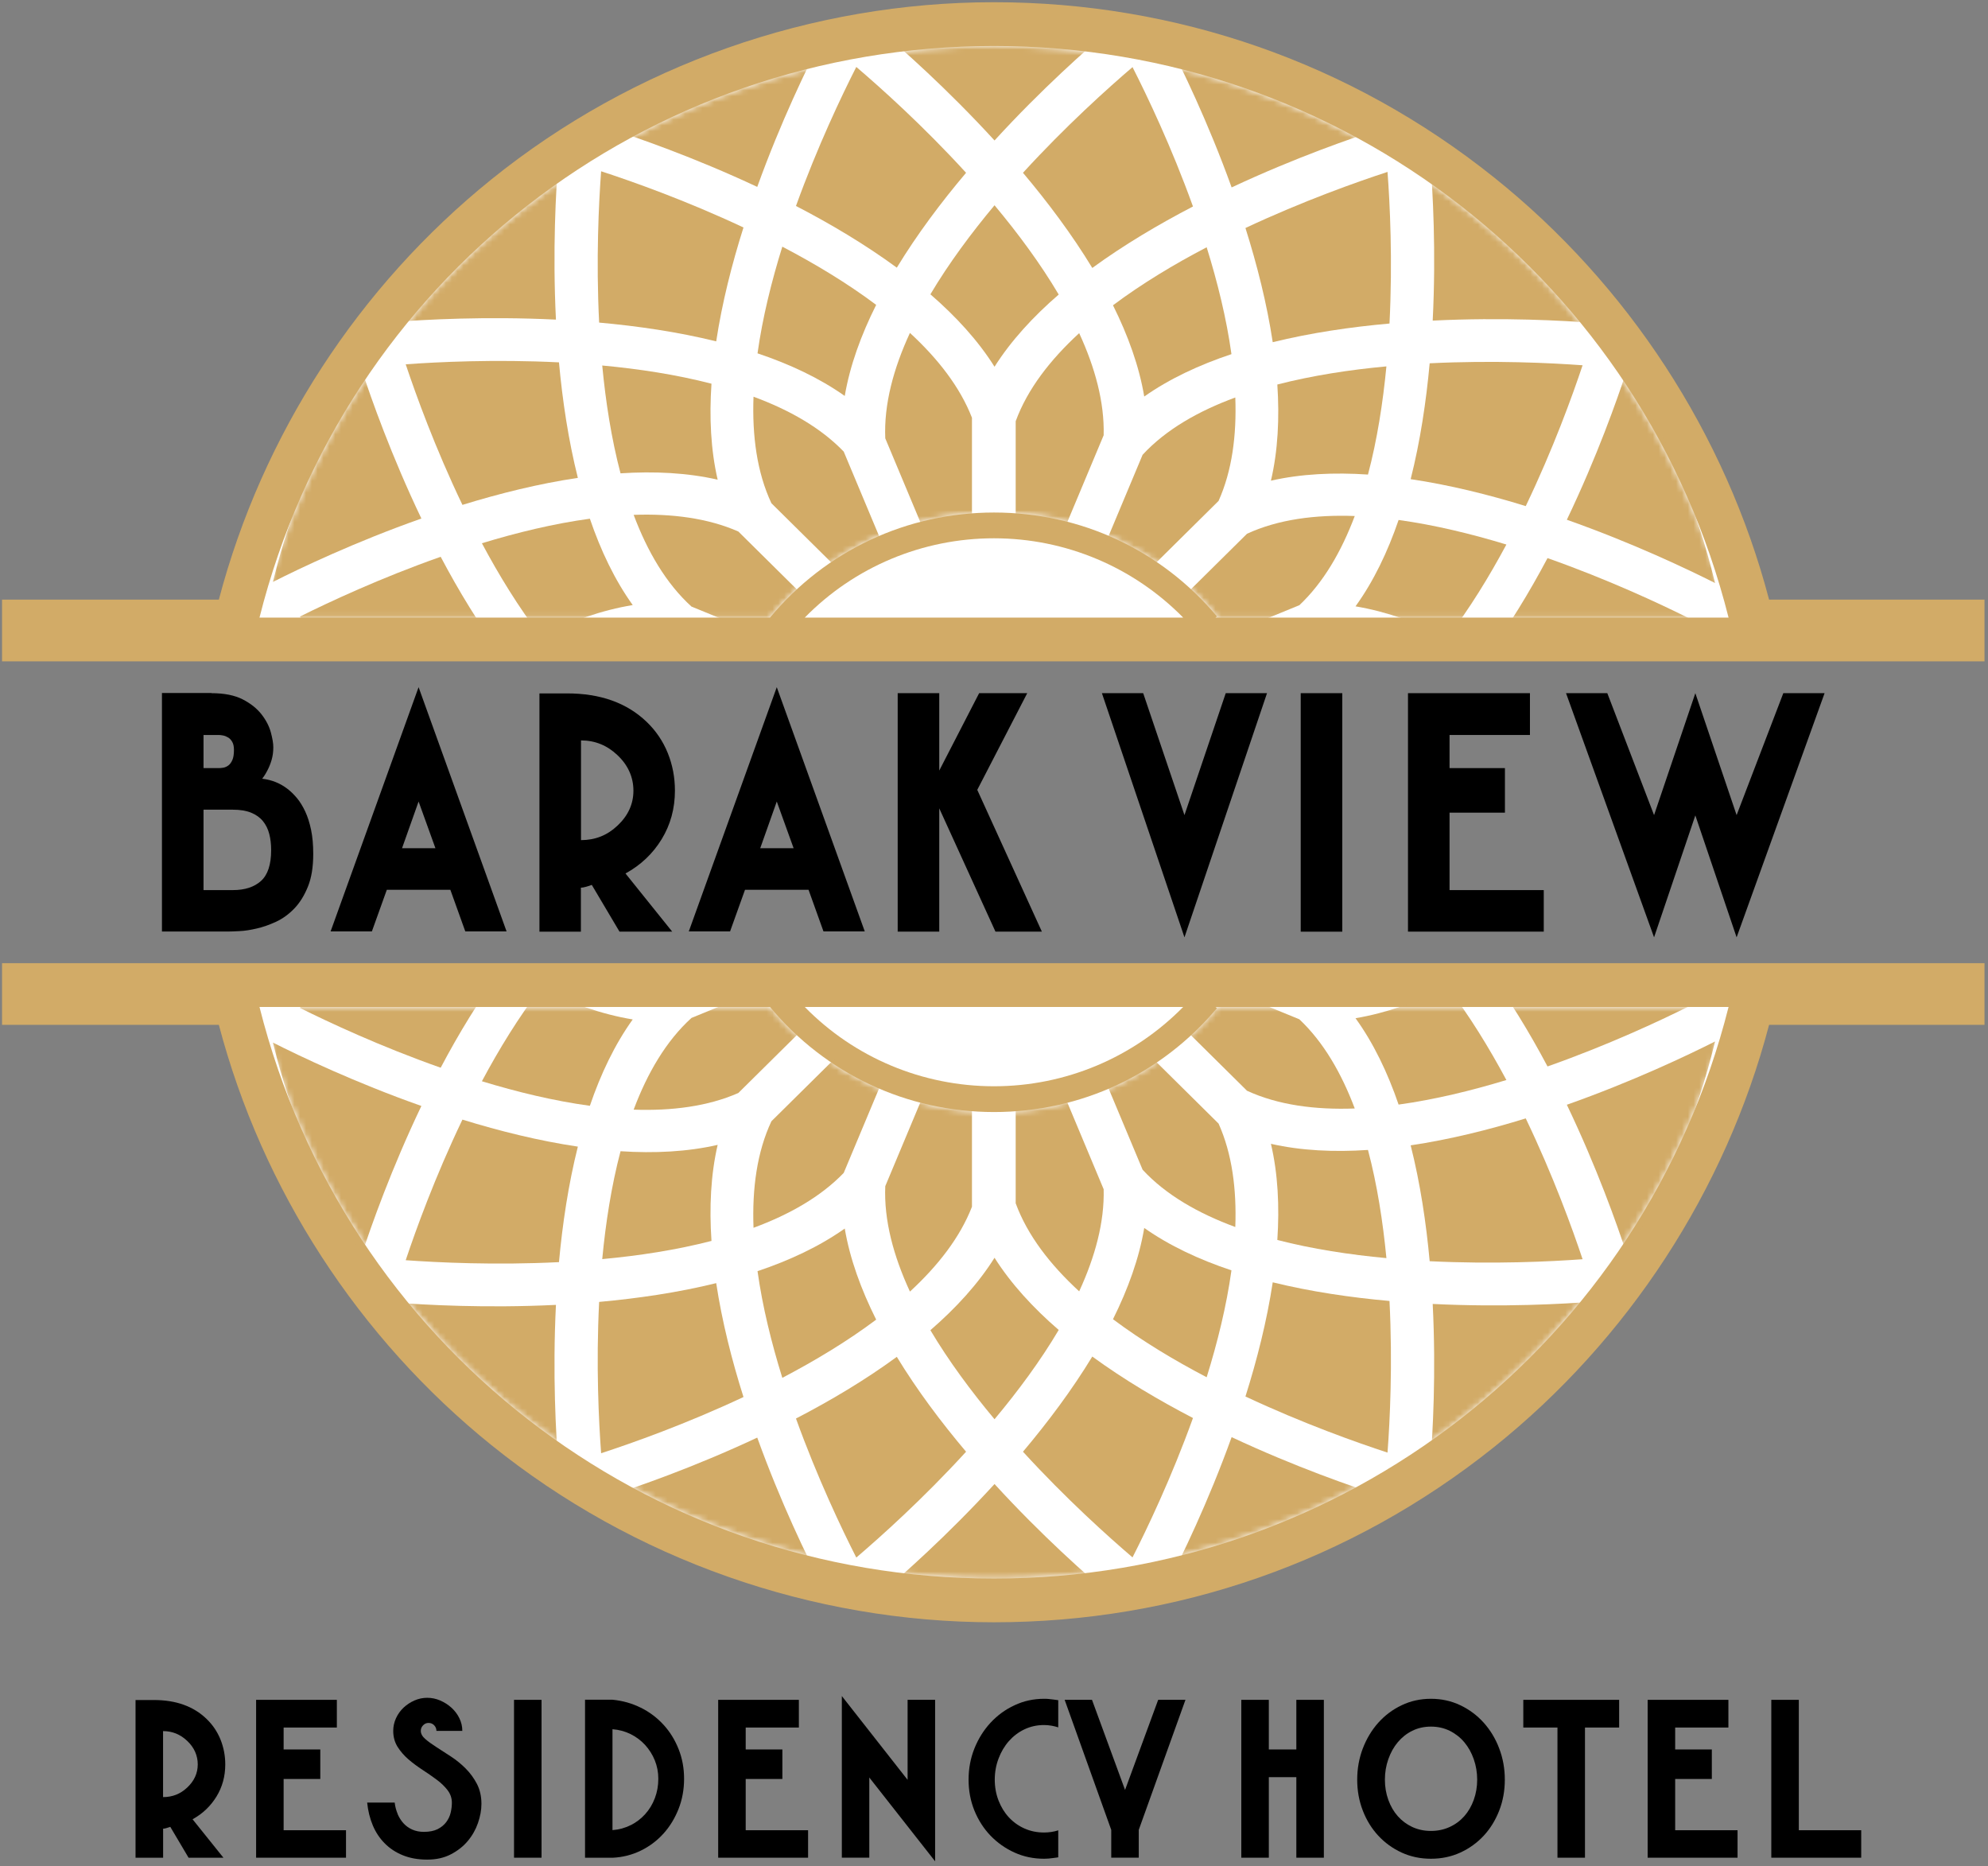
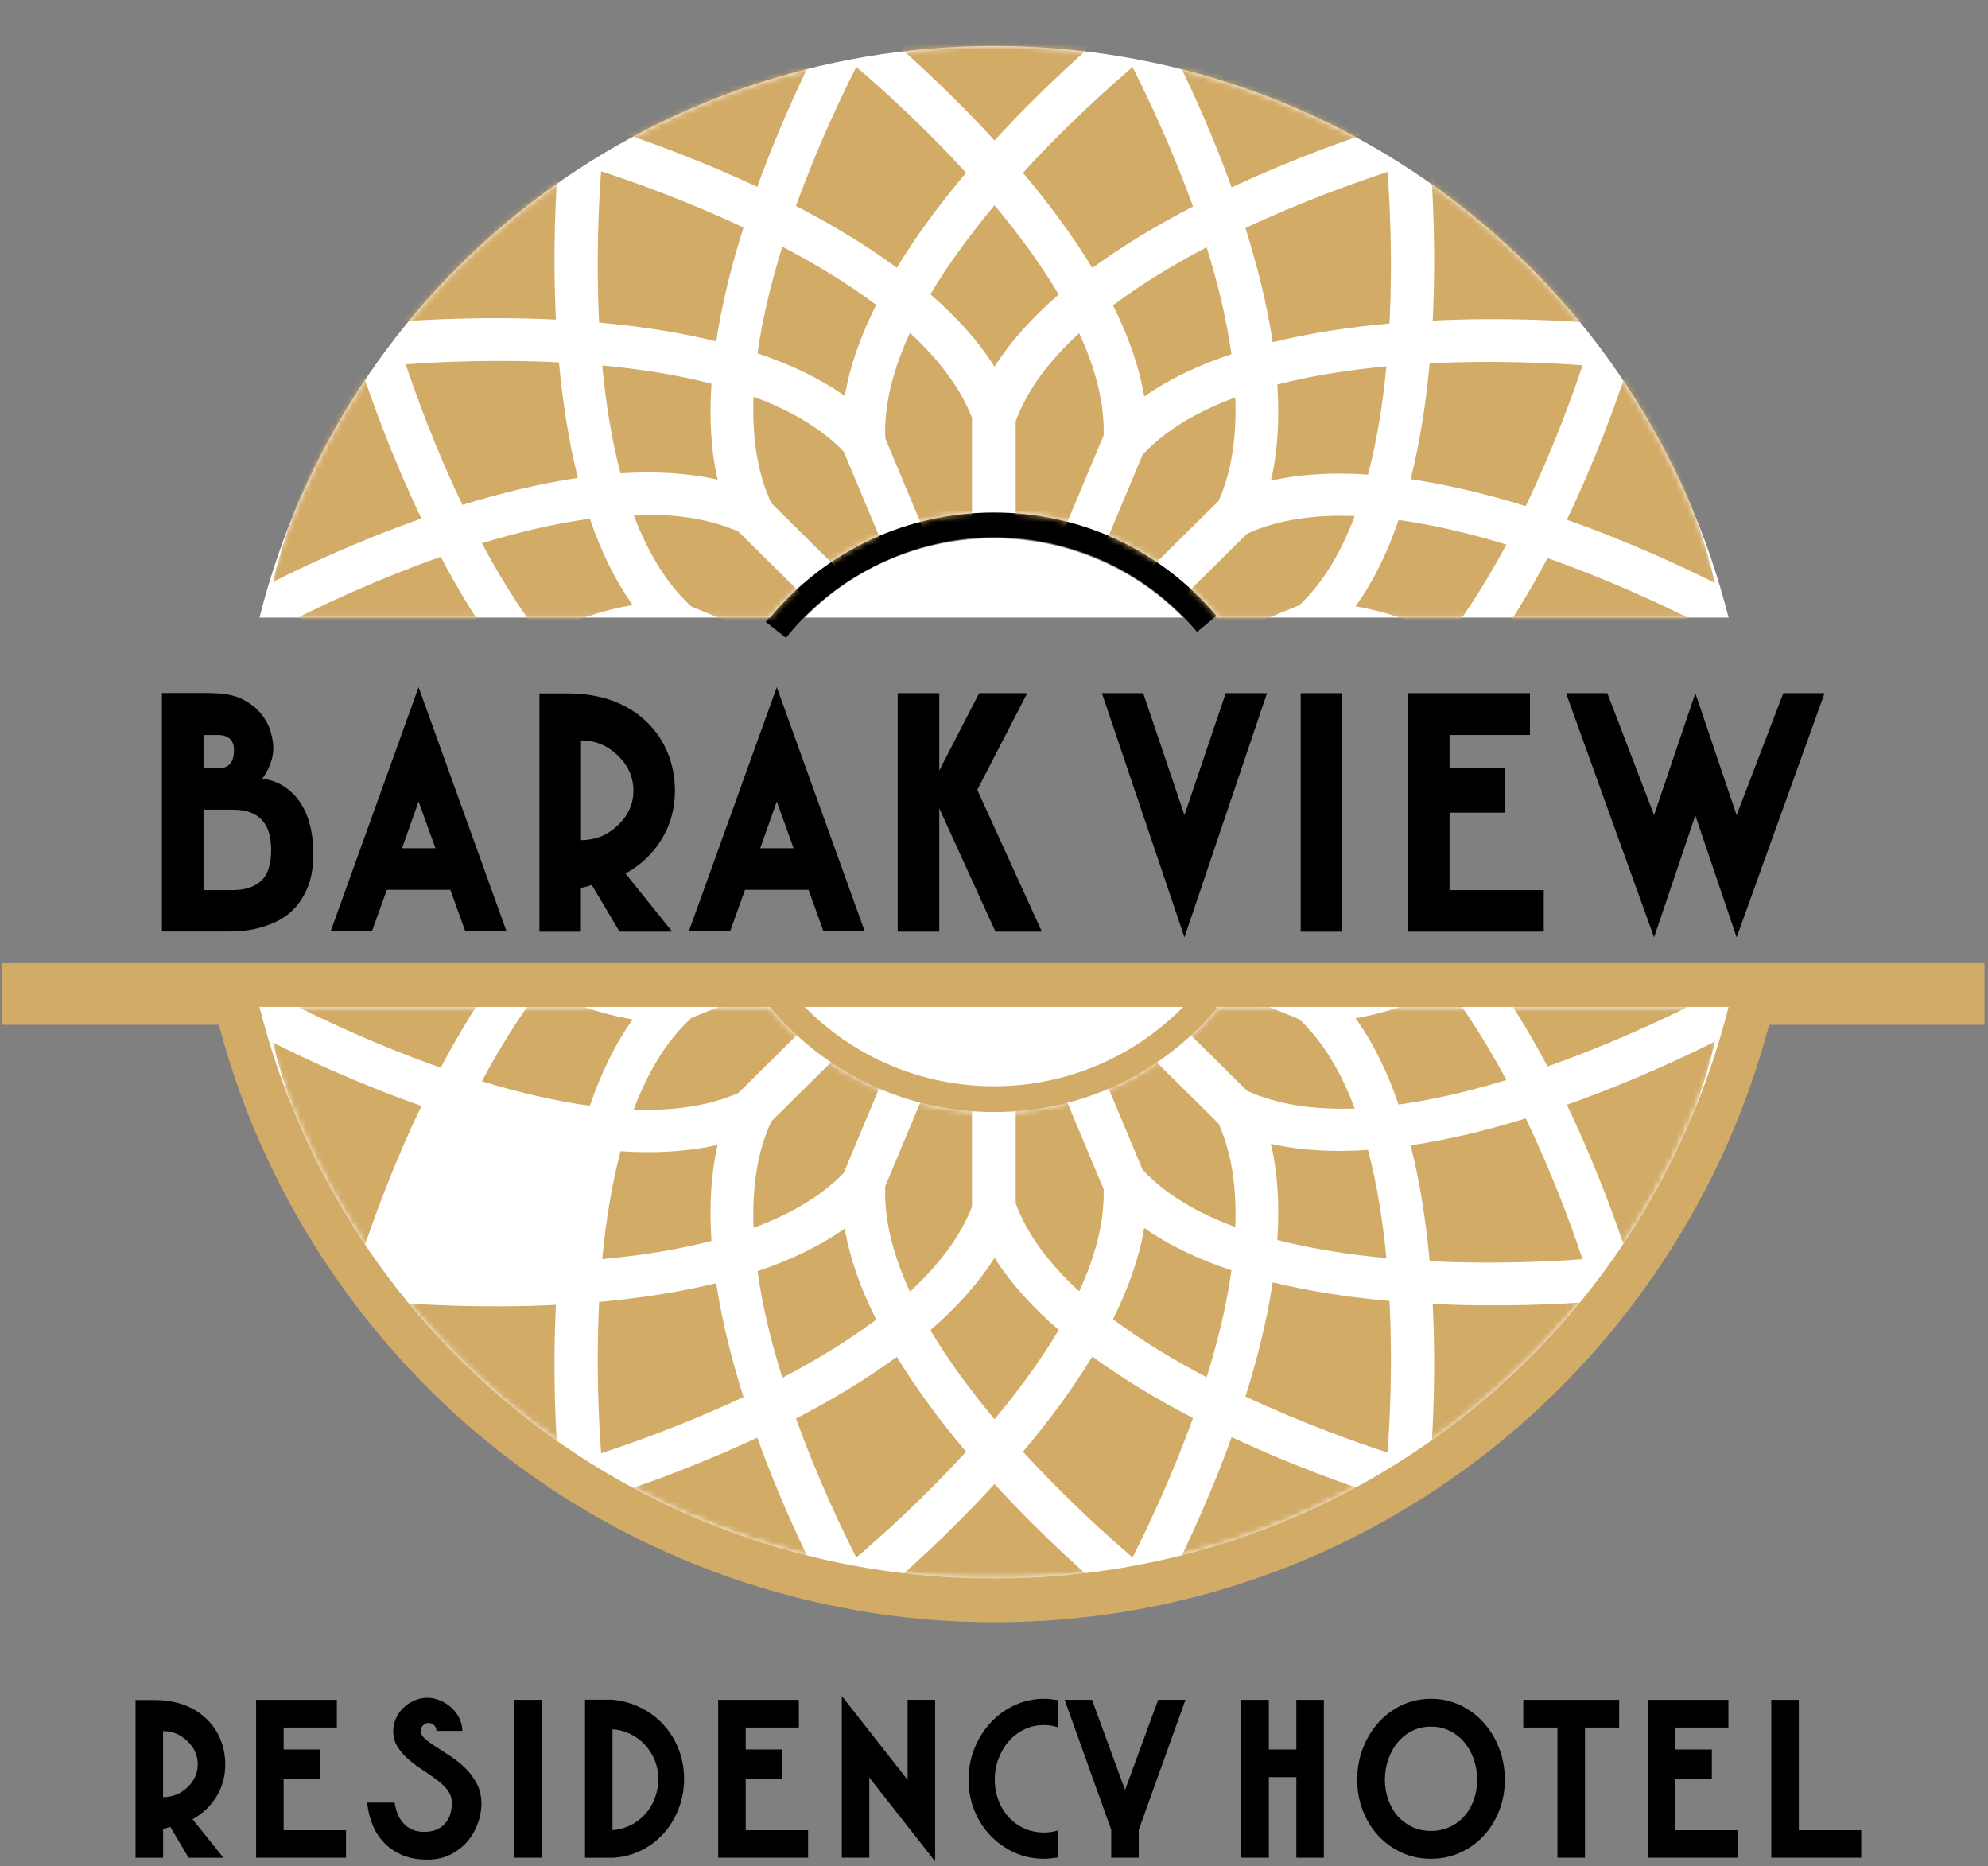
<svg xmlns="http://www.w3.org/2000/svg" width="341" height="320" viewBox="0 0 341 320" fill="none">
  <rect x="0" y="0" width="341" height="320" fill="#808080" stroke="none" />
  <path fill-rule="evenodd" clip-rule="evenodd" d="M32.1 306.55C33.31 305.42 33.92 304.09 33.92 302.57C33.92 301.05 33.31 299.66 32.1 298.53C30.93 297.42 29.55 296.86 27.97 296.86V308.18C29.57 308.18 30.95 307.64 32.1 306.55ZM23.25 318.57V291.53H26.4C30.18 291.53 33.19 292.61 35.43 294.77C36.48 295.78 37.27 296.95 37.82 298.3C38.36 299.65 38.64 301.07 38.64 302.57C38.64 304.6 38.14 306.44 37.13 308.09C36.12 309.73 34.76 311.03 33.03 311.98L38.33 318.58H32.35L29.21 313.28C28.63 313.49 28.23 313.59 28.03 313.59C28.01 313.59 27.99 313.59 27.98 313.59V318.58H23.26L23.25 318.57Z" fill="black" />
  <path fill-rule="evenodd" clip-rule="evenodd" d="M43.93 291.5H57.78V296.25H48.65V300.01H54.94V305.07H48.65V313.86H59.35V318.57H43.93V291.5Z" fill="black" />
  <path fill-rule="evenodd" clip-rule="evenodd" d="M68.2 311.08C68.47 311.7 68.81 312.23 69.22 312.68C69.63 313.13 70.13 313.49 70.72 313.75C71.31 314.01 71.97 314.14 72.71 314.14C73.66 314.14 74.44 313.98 75.05 313.68C75.67 313.37 76.16 312.97 76.53 312.48C76.9 311.99 77.16 311.45 77.3 310.86C77.44 310.27 77.51 309.7 77.51 309.15C77.51 308.35 77.26 307.63 76.77 306.99C76.28 306.35 75.66 305.75 74.9 305.19C74.15 304.63 73.34 304.07 72.48 303.51C71.62 302.95 70.81 302.35 70.06 301.71C69.31 301.06 68.69 300.34 68.19 299.55C67.7 298.76 67.45 297.85 67.45 296.82C67.45 296.06 67.61 295.34 67.93 294.64C68.25 293.95 68.68 293.35 69.22 292.84C69.76 292.33 70.39 291.92 71.09 291.61C71.79 291.3 72.52 291.15 73.28 291.15C74.04 291.15 74.78 291.3 75.5 291.61C76.22 291.92 76.86 292.33 77.43 292.84C77.99 293.35 78.45 293.95 78.79 294.64C79.13 295.33 79.3 296.05 79.3 296.82H74.86C74.86 296.45 74.73 296.13 74.47 295.86C74.21 295.59 73.89 295.46 73.5 295.46C73.15 295.46 72.84 295.59 72.58 295.86C72.31 296.13 72.18 296.45 72.18 296.82C72.18 297.31 72.44 297.78 72.95 298.22C73.46 298.66 74.11 299.13 74.88 299.62C75.65 300.11 76.48 300.65 77.38 301.24C78.27 301.83 79.11 302.5 79.88 303.28C80.65 304.05 81.29 304.93 81.81 305.92C82.32 306.91 82.58 308.05 82.58 309.34C82.58 310.39 82.38 311.48 81.99 312.61C81.6 313.74 81.02 314.77 80.25 315.69C79.48 316.62 78.51 317.38 77.34 317.99C76.17 318.6 74.81 318.9 73.27 318.9C71.73 318.9 70.32 318.65 69.11 318.16C67.9 317.67 66.86 316.99 66 316.12C65.14 315.26 64.45 314.23 63.95 313.04C63.45 311.85 63.12 310.54 62.98 309.12H67.7C67.78 309.82 67.96 310.48 68.22 311.09L68.2 311.08Z" fill="black" />
  <path d="M92.89 291.5H88.17V318.57H92.89V291.5Z" fill="black" />
  <path fill-rule="evenodd" clip-rule="evenodd" d="M108.16 313.01C109.12 312.53 109.95 311.89 110.66 311.11C111.37 310.33 111.92 309.42 112.32 308.38C112.72 307.34 112.92 306.23 112.92 305.03C112.92 303.92 112.72 302.87 112.32 301.88C111.92 300.89 111.36 300.02 110.66 299.24C109.95 298.47 109.12 297.85 108.16 297.37C107.2 296.9 106.17 296.62 105.06 296.54V313.84C106.17 313.76 107.2 313.48 108.16 312.99V313.01ZM109.91 292.84C111.41 293.59 112.71 294.57 113.81 295.77C114.91 296.97 115.77 298.36 116.4 299.95C117.03 301.53 117.34 303.23 117.34 305.04C117.34 306.85 117.03 308.59 116.4 310.19C115.77 311.79 114.91 313.21 113.81 314.43C112.71 315.65 111.41 316.63 109.91 317.36C108.41 318.09 106.8 318.5 105.07 318.58H100.35V291.48H105.07C106.8 291.65 108.41 292.1 109.91 292.85V292.84Z" fill="black" />
  <path fill-rule="evenodd" clip-rule="evenodd" d="M123.19 291.5H137.03V296.25H127.91V300.01H134.2V305.07H127.91V313.86H138.61V318.57H123.19V291.5Z" fill="black" />
  <path fill-rule="evenodd" clip-rule="evenodd" d="M149.11 318.57H144.4V290.85L155.68 305.22V291.5H160.4V319.19L149.11 304.82V318.57Z" fill="black" />
  <path fill-rule="evenodd" clip-rule="evenodd" d="M180.34 295.93C179.93 295.86 179.51 295.82 179.08 295.82C177.87 295.82 176.75 296.07 175.72 296.56C174.69 297.05 173.8 297.73 173.05 298.58C172.3 299.43 171.71 300.43 171.28 301.57C170.85 302.71 170.63 303.92 170.63 305.19C170.63 306.46 170.85 307.66 171.28 308.77C171.71 309.88 172.3 310.84 173.05 311.65C173.8 312.46 174.69 313.1 175.72 313.56C176.75 314.02 177.87 314.25 179.08 314.25C179.92 314.25 180.74 314.13 181.52 313.88V318.51C181.21 318.55 180.91 318.59 180.63 318.63C180.38 318.67 180.12 318.7 179.84 318.72C179.56 318.74 179.31 318.75 179.09 318.75C177.28 318.75 175.59 318.4 174.02 317.69C172.45 316.98 171.08 316.01 169.9 314.79C168.73 313.57 167.81 312.13 167.14 310.49C166.47 308.84 166.14 307.08 166.14 305.19C166.14 303.3 166.47 301.52 167.14 299.84C167.81 298.17 168.73 296.7 169.9 295.43C171.07 294.17 172.44 293.16 174.02 292.43C175.59 291.69 177.28 291.32 179.09 291.32C179.32 291.32 179.57 291.32 179.84 291.35C180.12 291.37 180.38 291.4 180.63 291.44C180.92 291.48 181.22 291.52 181.52 291.56V296.22C181.15 296.1 180.76 296 180.35 295.93H180.34Z" fill="black" />
  <path fill-rule="evenodd" clip-rule="evenodd" d="M198.66 291.5H203.34L195.33 313.8V318.57H190.61V313.8L182.62 291.5H187.31L192.98 306.95L198.66 291.5Z" fill="black" />
  <path fill-rule="evenodd" clip-rule="evenodd" d="M217.64 304.76V318.57H212.92V291.5H217.64V300.01H222.36V291.5H227.08V318.57H222.36V304.76H217.64Z" fill="black" />
  <path fill-rule="evenodd" clip-rule="evenodd" d="M238.14 308.66C238.53 309.74 239.07 310.67 239.76 311.45C240.45 312.23 241.28 312.85 242.24 313.3C243.21 313.75 244.27 313.98 245.45 313.98C246.63 313.98 247.7 313.75 248.67 313.3C249.65 312.85 250.48 312.23 251.17 311.45C251.86 310.67 252.4 309.74 252.79 308.66C253.18 307.58 253.38 306.42 253.38 305.19C253.38 303.96 253.18 302.78 252.79 301.67C252.4 300.56 251.86 299.59 251.17 298.77C250.48 297.95 249.65 297.3 248.67 296.81C247.69 296.33 246.62 296.09 245.45 296.09C244.28 296.09 243.21 296.33 242.24 296.81C241.27 297.29 240.45 297.95 239.76 298.77C239.07 299.59 238.53 300.56 238.14 301.67C237.75 302.78 237.55 303.95 237.55 305.19C237.55 306.43 237.75 307.58 238.14 308.66ZM233.76 299.84C234.4 298.17 235.28 296.7 236.41 295.43C237.54 294.17 238.88 293.16 240.42 292.43C241.96 291.69 243.64 291.32 245.45 291.32C247.26 291.32 248.94 291.69 250.49 292.43C252.04 293.17 253.38 294.17 254.51 295.43C255.64 296.7 256.53 298.16 257.16 299.84C257.8 301.52 258.12 303.3 258.12 305.19C258.12 307.08 257.8 308.85 257.16 310.49C256.52 312.13 255.64 313.57 254.51 314.79C253.38 316.01 252.04 316.98 250.49 317.69C248.94 318.4 247.26 318.75 245.45 318.75C243.64 318.75 241.97 318.4 240.42 317.69C238.88 316.98 237.54 316.01 236.41 314.79C235.28 313.57 234.39 312.13 233.76 310.49C233.12 308.84 232.8 307.08 232.8 305.19C232.8 303.3 233.12 301.52 233.76 299.84Z" fill="black" />
  <path fill-rule="evenodd" clip-rule="evenodd" d="M267.15 318.57V296.25H261.29V291.5H277.73V296.25H271.87V318.57H267.15Z" fill="black" />
  <path fill-rule="evenodd" clip-rule="evenodd" d="M282.62 291.5H296.47V296.25H287.34V300.01H293.63V305.07H287.34V313.86H298.04V318.57H282.62V291.5Z" fill="black" />
  <path fill-rule="evenodd" clip-rule="evenodd" d="M308.55 313.86H319.25V318.57H303.83V291.5H308.55V313.86Z" fill="black" />
  <path fill-rule="evenodd" clip-rule="evenodd" d="M134.81 169.2L131.34 171.95C140.88 183.97 155.15 190.87 170.49 190.87C185.83 190.87 199.21 184.38 208.73 173.06L205.34 170.21C196.66 180.53 183.96 186.44 170.49 186.44C157.02 186.44 143.51 180.15 134.81 169.19V169.2Z" fill="black" />
  <path fill-rule="evenodd" clip-rule="evenodd" d="M37.54 175.75C44.98 204.02 61.51 229.45 84.28 247.81C108.61 267.43 139.23 278.2 170.49 278.2C201.75 278.2 231.69 267.82 256.3 248.13C279.27 229.75 295.97 204.18 303.45 175.75H340.4V165.17H0.35V175.75H37.54Z" fill="#D2AB67" />
  <path fill-rule="evenodd" clip-rule="evenodd" d="M202.95 172.68C194.41 181.36 182.77 186.28 170.5 186.28C158.23 186.28 146.57 181.38 138.04 172.68H202.95Z" fill="white" />
  <path fill-rule="evenodd" clip-rule="evenodd" d="M132.08 172.68C141.61 184.15 155.55 190.7 170.5 190.7C185.45 190.7 199.22 184.21 208.74 172.89L208.49 172.68H296.5C281.92 230.48 230.37 270.7 170.51 270.7C110.65 270.7 59.08 230.54 44.51 172.68H132.09H132.08Z" fill="white" />
  <mask id="mask0_1481_1286" style="mask-type:luminance" maskUnits="userSpaceOnUse" x="44" y="172" width="253" height="99">
    <path d="M132.08 172.68C141.61 184.15 155.55 190.7 170.5 190.7C185.45 190.7 199.22 184.21 208.74 172.89L208.49 172.68H296.5C281.92 230.48 230.37 270.7 170.51 270.7C110.65 270.7 59.08 230.54 44.51 172.68H132.09H132.08Z" fill="white" />
  </mask>
  <g mask="url(#mask0_1481_1286)">
    <path fill-rule="evenodd" clip-rule="evenodd" d="M136.53 243.26C142.44 240.2 148.4 236.66 153.83 232.68C157.31 238.4 161.44 243.9 165.71 248.95C158.33 257.03 151.03 263.56 146.88 267.1C144.42 262.26 140.22 253.48 136.53 243.25V243.26Z" fill="#D2AB67" />
    <path fill-rule="evenodd" clip-rule="evenodd" d="M156.08 221.49C153.26 215.39 151.6 209.24 151.85 203.41L166.36 168.76C166.48 168.78 166.6 168.81 166.72 168.83V206.94C164.67 212.21 160.87 217.08 156.08 221.49Z" fill="#D2AB67" />
    <path fill-rule="evenodd" clip-rule="evenodd" d="M129.93 217.99C135.45 216.14 140.57 213.74 144.9 210.68C145.78 215.87 147.7 221.13 150.29 226.3C145.33 230.02 139.77 233.36 134.19 236.28C132.34 230.33 130.79 224.09 129.94 218L129.93 217.99Z" fill="#D2AB67" />
    <path fill-rule="evenodd" clip-rule="evenodd" d="M102.77 223.26C109.41 222.66 116.29 221.66 122.85 220.04C123.85 226.64 125.54 233.29 127.53 239.57C117.59 244.24 108.32 247.51 103.11 249.21C102.71 243.81 102.22 234.11 102.77 223.26Z" fill="#D2AB67" />
    <path fill-rule="evenodd" clip-rule="evenodd" d="M144.74 201.12C140.8 205.22 135.4 208.28 129.25 210.55C129 203.86 129.84 197.56 132.32 192.28L159.17 165.73C159.27 165.8 159.37 165.86 159.47 165.93L144.73 201.12H144.74Z" fill="#D2AB67" />
    <path fill-rule="evenodd" clip-rule="evenodd" d="M106.44 197.42C112.26 197.8 117.91 197.52 123.1 196.33C121.91 201.46 121.65 207.05 122.04 212.8C116.01 214.36 109.59 215.34 103.3 215.92C103.89 209.72 104.87 203.38 106.44 197.42Z" fill="#D2AB67" />
-     <path fill-rule="evenodd" clip-rule="evenodd" d="M79.32 192C85.69 193.96 92.43 195.64 99.12 196.63C97.49 203.11 96.48 209.89 95.88 216.44C84.89 216.99 75.06 216.5 69.59 216.11C71.31 210.97 74.61 201.82 79.32 192Z" fill="#D2AB67" />
    <path fill-rule="evenodd" clip-rule="evenodd" d="M126.63 187.44C121.41 189.73 115.24 190.52 108.69 190.29C111.05 184 114.27 178.5 118.61 174.56L153.67 160.2C153.74 160.3 153.8 160.4 153.87 160.5L126.63 187.45V187.44Z" fill="#D2AB67" />
    <path fill-rule="evenodd" clip-rule="evenodd" d="M92.71 169.52C97.94 172.07 103.27 173.96 108.53 174.82C105.45 179.11 103.04 184.17 101.18 189.63C95.01 188.79 88.69 187.26 82.66 185.42C85.6 179.91 88.97 174.43 92.72 169.52H92.71Z" fill="#D2AB67" />
    <path fill-rule="evenodd" clip-rule="evenodd" d="M69.74 154.25C74.86 158.47 80.44 162.57 86.24 166.02C82.23 171.39 78.67 177.27 75.59 183.1C65.22 179.45 56.33 175.28 51.43 172.84C55.01 168.74 61.6 161.54 69.75 154.25H69.74Z" fill="#D2AB67" />
    <path fill-rule="evenodd" clip-rule="evenodd" d="M265.45 182.89C262.35 177.05 258.78 171.15 254.76 165.77C260.54 162.33 266.1 158.24 271.21 154.02C279.38 161.32 285.98 168.54 289.56 172.64C284.67 175.08 275.8 179.23 265.45 182.88V182.89Z" fill="#D2AB67" />
    <path fill-rule="evenodd" clip-rule="evenodd" d="M211.9 210.42C205.54 208.08 199.97 204.9 195.99 200.59L181.47 165.92C181.57 165.85 181.67 165.79 181.77 165.72L209.02 192.68C211.34 197.85 212.13 203.94 211.89 210.42H211.9Z" fill="#D2AB67" />
    <path fill-rule="evenodd" clip-rule="evenodd" d="M239.9 189.42C238.03 183.96 235.61 178.9 232.51 174.61C237.76 173.73 243.08 171.84 248.3 169.28C252.06 174.19 255.43 179.69 258.39 185.21C252.37 187.04 246.07 188.57 239.91 189.42H239.9Z" fill="#D2AB67" />
    <path fill-rule="evenodd" clip-rule="evenodd" d="M245.23 216.28C244.63 209.71 243.61 202.9 241.97 196.41C248.64 195.42 255.37 193.75 261.71 191.79C266.43 201.63 269.74 210.79 271.46 215.94C266 216.34 256.19 216.82 245.22 216.28H245.23Z" fill="#D2AB67" />
    <path fill-rule="evenodd" clip-rule="evenodd" d="M187.36 232.63C192.79 236.59 198.74 240.11 204.63 243.17C200.94 253.43 196.73 262.22 194.26 267.07C190.12 263.53 182.84 257.01 175.47 248.95C179.74 243.88 183.88 238.36 187.36 232.63Z" fill="#D2AB67" />
    <path fill-rule="evenodd" clip-rule="evenodd" d="M206.98 236.18C201.41 233.27 195.87 229.94 190.91 226.23C193.49 221.05 195.4 215.78 196.27 210.58C200.61 213.63 205.71 216.01 211.23 217.85C210.38 223.96 208.84 230.2 206.98 236.17V236.18Z" fill="#D2AB67" />
    <path fill-rule="evenodd" clip-rule="evenodd" d="M238.34 223.1C238.89 233.97 238.41 243.69 238 249.1C232.8 247.4 223.55 244.13 213.63 239.48C215.62 233.18 217.31 226.51 218.31 219.9C224.86 221.51 231.72 222.51 238.35 223.1H238.34Z" fill="#D2AB67" />
    <path fill-rule="evenodd" clip-rule="evenodd" d="M234.65 197.21C236.23 203.17 237.21 209.53 237.81 215.75C231.54 215.17 225.12 214.19 219.1 212.64C219.48 206.88 219.21 201.29 218 196.15C223.19 197.33 228.83 197.59 234.65 197.2V197.21Z" fill="#D2AB67" />
    <path fill-rule="evenodd" clip-rule="evenodd" d="M222.85 174.77C227 178.67 230.09 184.01 232.38 190.09C225.61 190.34 219.24 189.51 213.9 187.05L187.06 160.5C187.13 160.4 187.2 160.3 187.26 160.2L222.84 174.78L222.85 174.77Z" fill="#D2AB67" />
    <path fill-rule="evenodd" clip-rule="evenodd" d="M181.6 228.07C178.45 233.39 174.61 238.57 170.59 243.38C166.58 238.58 162.74 233.41 159.59 228.11C163.98 224.31 167.78 220.16 170.59 215.69C173.42 220.15 177.21 224.28 181.6 228.07Z" fill="#D2AB67" />
    <path fill-rule="evenodd" clip-rule="evenodd" d="M104.13 256.65C115.34 263.45 127.71 268.57 140.86 271.67C138.51 267.12 133.95 257.78 129.89 246.53C118.97 251.65 109.06 255.07 104.13 256.65Z" fill="#D2AB67" />
    <path fill-rule="evenodd" clip-rule="evenodd" d="M67.68 223.37C75.52 234 85.01 243.37 95.77 251.11C95.36 246.01 94.77 235.67 95.36 223.77C83.31 224.36 72.85 223.77 67.67 223.37H67.68Z" fill="#D2AB67" />
    <path fill-rule="evenodd" clip-rule="evenodd" d="M46.82 178.8C49.98 191.8 55.18 204.02 62.07 215.1C63.67 210.23 67.12 200.45 72.28 189.66C60.89 185.64 51.43 181.12 46.82 178.79V178.8Z" fill="#D2AB67" />
    <path fill-rule="evenodd" clip-rule="evenodd" d="M278.99 214.93C285.86 203.84 291.04 191.61 294.18 178.6C289.58 180.92 280.14 185.43 268.76 189.45C273.93 200.25 277.39 210.05 278.99 214.93Z" fill="#D2AB67" />
    <path fill-rule="evenodd" clip-rule="evenodd" d="M245.34 251C256.09 243.24 265.56 233.86 273.39 223.21C268.23 223.61 257.78 224.2 245.75 223.61C246.35 235.53 245.75 245.88 245.35 251H245.34Z" fill="#D2AB67" />
    <path fill-rule="evenodd" clip-rule="evenodd" d="M200.28 271.63C213.43 268.5 225.78 263.36 236.98 256.55C232.06 254.97 222.17 251.56 211.26 246.45C207.2 257.72 202.63 267.07 200.28 271.63Z" fill="#D2AB67" />
    <path fill-rule="evenodd" clip-rule="evenodd" d="M170.47 275.11C177.26 275.11 183.93 274.58 190.44 273.56C186.51 270.24 178.68 263.34 170.59 254.49C162.48 263.35 154.65 270.26 150.71 273.59C157.15 274.59 163.75 275.11 170.48 275.11H170.47Z" fill="#D2AB67" />
    <path fill-rule="evenodd" clip-rule="evenodd" d="M174.22 206.37V168.83C174.34 168.81 174.46 168.78 174.58 168.76L189.31 203.94C189.46 209.6 187.83 215.54 185.11 221.45C180.15 216.89 176.24 211.85 174.23 206.37H174.22Z" fill="#D2AB67" />
  </g>
  <path fill-rule="evenodd" clip-rule="evenodd" d="M34.91 152.64H39.94C41.99 152.64 43.6 152.12 44.76 151.08C45.92 150.04 46.51 148.28 46.51 145.79C46.51 144.76 46.4 143.83 46.18 142.99C45.96 142.15 45.6 141.42 45.09 140.8C44.58 140.18 43.9 139.7 43.06 139.36C42.22 139.02 41.18 138.85 39.94 138.85H34.91V152.64ZM34.91 131.72H37.52C37.74 131.72 37.99 131.7 38.29 131.65C38.59 131.6 38.87 131.48 39.15 131.28C39.43 131.08 39.66 130.77 39.85 130.35C40.04 129.93 40.13 129.35 40.13 128.6C40.13 128.04 40.04 127.59 39.85 127.25C39.66 126.91 39.43 126.65 39.15 126.48C38.87 126.31 38.58 126.19 38.29 126.13C38 126.07 37.74 126.04 37.52 126.04H34.91V131.72ZM36.26 118.87C38.47 118.87 40.26 119.23 41.64 119.94C43.02 120.65 44.1 121.52 44.88 122.53C45.66 123.54 46.18 124.56 46.46 125.6C46.74 126.64 46.88 127.49 46.88 128.14C46.88 128.95 46.78 129.68 46.58 130.35C46.38 131.02 46.15 131.58 45.9 132.05C45.62 132.61 45.31 133.11 44.97 133.54C46.62 133.73 48.08 134.32 49.35 135.31C49.91 135.74 50.44 136.27 50.96 136.89C51.47 137.51 51.94 138.27 52.36 139.17C52.78 140.07 53.11 141.12 53.36 142.31C53.61 143.51 53.73 144.88 53.73 146.43C53.73 148.67 53.43 150.54 52.82 152.04C52.21 153.55 51.44 154.8 50.49 155.79C49.54 156.78 48.49 157.54 47.35 158.07C46.2 158.6 45.09 158.99 44.02 159.23C42.95 159.48 41.99 159.63 41.13 159.67C40.28 159.72 39.66 159.74 39.29 159.74H27.78V118.84H36.26V118.87Z" fill="black" />
  <path fill-rule="evenodd" clip-rule="evenodd" d="M74.69 145.46L71.8 137.45L68.96 145.46H74.69ZM63.79 159.72H56.71L71.8 117.84L86.89 159.72H79.81L77.25 152.59H66.35L63.79 159.72Z" fill="black" />
  <path fill-rule="evenodd" clip-rule="evenodd" d="M105.9 141.6C107.73 139.89 108.65 137.89 108.65 135.59C108.65 133.29 107.73 131.2 105.9 129.49C104.13 127.81 102.05 126.97 99.66 126.97V144.07C102.08 144.07 104.16 143.25 105.9 141.6ZM92.53 159.76V118.91H97.28C102.99 118.91 107.54 120.54 110.93 123.8C112.51 125.32 113.72 127.1 114.54 129.13C115.36 131.16 115.77 133.31 115.77 135.58C115.77 138.65 115.01 141.43 113.49 143.92C111.97 146.4 109.9 148.36 107.29 149.79L115.3 159.76H106.26L101.51 151.75C100.63 152.06 100.03 152.22 99.72 152.22C99.69 152.22 99.67 152.22 99.64 152.22V159.77H92.51L92.53 159.76Z" fill="black" />
  <path fill-rule="evenodd" clip-rule="evenodd" d="M136.13 145.46L133.24 137.45L130.4 145.46H136.13ZM125.23 159.72H118.15L133.24 117.84L148.33 159.72H141.25L138.69 152.59H127.79L125.23 159.72Z" fill="black" />
  <path fill-rule="evenodd" clip-rule="evenodd" d="M153.98 159.76V118.87H161.11V132.14L167.95 118.87H176.2L167.63 135.45L178.71 159.76H170.75L161.11 138.62V159.76H153.98Z" fill="black" />
  <path fill-rule="evenodd" clip-rule="evenodd" d="M210.25 118.87H217.33L203.17 160.74L189.01 118.87H196.09L203.17 139.78L210.25 118.87Z" fill="black" />
  <path d="M230.24 118.87H223.11V159.77H230.24V118.87Z" fill="black" />
  <path fill-rule="evenodd" clip-rule="evenodd" d="M241.51 118.87H262.43V126.04H248.64V131.72H258.14V139.36H248.64V152.64H264.8V159.76H241.51V118.87Z" fill="black" />
  <path fill-rule="evenodd" clip-rule="evenodd" d="M305.89 118.87H312.97L297.88 160.74L290.8 139.83L283.72 160.74L268.62 118.87H275.7L283.72 139.78L290.8 118.87L297.88 139.78L305.89 118.87Z" fill="black" />
  <path fill-rule="evenodd" clip-rule="evenodd" d="M134.81 109.38L131.34 106.63C140.88 94.6 155.15 87.71 170.49 87.71C185.83 87.71 199.21 94.2 208.73 105.52L205.34 108.37C196.66 98.05 183.96 92.14 170.49 92.14C157.02 92.14 143.51 98.43 134.81 109.39V109.38Z" fill="black" />
-   <path fill-rule="evenodd" clip-rule="evenodd" d="M37.54 102.83C44.98 74.56 61.51 49.13 84.28 30.77C108.61 11.15 139.23 0.38 170.49 0.38C201.75 0.38 231.69 10.76 256.3 30.45C279.27 48.83 295.97 74.4 303.45 102.83H340.4V113.41H0.35V102.83H37.54Z" fill="#D2AB67" />
  <path fill-rule="evenodd" clip-rule="evenodd" d="M202.95 105.91C194.41 97.23 182.77 92.31 170.5 92.31C158.23 92.31 146.57 97.21 138.04 105.91H202.95Z" fill="white" />
  <path fill-rule="evenodd" clip-rule="evenodd" d="M132.08 105.91C141.61 94.44 155.55 87.89 170.5 87.89C185.45 87.89 199.22 94.38 208.74 105.7L208.49 105.91H296.5C281.92 48.11 230.37 7.89 170.51 7.89C110.65 7.89 59.08 48.05 44.51 105.91H132.09H132.08Z" fill="white" />
  <mask id="mask1_1481_1286" style="mask-type:luminance" maskUnits="userSpaceOnUse" x="44" y="7" width="253" height="99">
    <path d="M132.08 105.91C141.61 94.44 155.55 87.89 170.5 87.89C185.45 87.89 199.22 94.38 208.74 105.7L208.49 105.91H296.5C281.92 48.11 230.37 7.89 170.51 7.89C110.65 7.89 59.08 48.05 44.51 105.91H132.09H132.08Z" fill="white" />
  </mask>
  <g mask="url(#mask1_1481_1286)">
    <path fill-rule="evenodd" clip-rule="evenodd" d="M136.53 35.32C142.44 38.38 148.4 41.92 153.83 45.9C157.31 40.18 161.44 34.68 165.71 29.63C158.33 21.55 151.03 15.02 146.88 11.48C144.42 16.32 140.22 25.1 136.53 35.33V35.32Z" fill="#D2AB67" />
    <path fill-rule="evenodd" clip-rule="evenodd" d="M156.08 57.09C153.26 63.19 151.6 69.34 151.85 75.17L166.36 109.82C166.48 109.8 166.6 109.77 166.72 109.75V71.64C164.67 66.37 160.87 61.5 156.08 57.09Z" fill="#D2AB67" />
    <path fill-rule="evenodd" clip-rule="evenodd" d="M129.93 60.59C135.45 62.44 140.57 64.84 144.9 67.9C145.78 62.71 147.7 57.45 150.29 52.28C145.33 48.56 139.77 45.22 134.19 42.3C132.34 48.25 130.79 54.49 129.94 60.58L129.93 60.59Z" fill="#D2AB67" />
    <path fill-rule="evenodd" clip-rule="evenodd" d="M102.77 55.32C109.41 55.92 116.29 56.92 122.85 58.54C123.85 51.94 125.54 45.29 127.53 39.01C117.59 34.34 108.32 31.07 103.11 29.37C102.71 34.77 102.22 44.47 102.77 55.32Z" fill="#D2AB67" />
    <path fill-rule="evenodd" clip-rule="evenodd" d="M144.74 77.46C140.8 73.36 135.4 70.3 129.25 68.03C129 74.72 129.84 81.02 132.32 86.3L159.17 112.85C159.27 112.78 159.37 112.72 159.47 112.65L144.73 77.46H144.74Z" fill="#D2AB67" />
    <path fill-rule="evenodd" clip-rule="evenodd" d="M106.44 81.17C112.26 80.79 117.91 81.07 123.1 82.26C121.91 77.13 121.65 71.54 122.04 65.8C116.01 64.24 109.59 63.26 103.3 62.68C103.89 68.88 104.87 75.22 106.44 81.18V81.17Z" fill="#D2AB67" />
    <path fill-rule="evenodd" clip-rule="evenodd" d="M79.32 86.58C85.69 84.62 92.43 82.94 99.12 81.95C97.49 75.47 96.48 68.69 95.88 62.14C84.89 61.59 75.06 62.08 69.59 62.47C71.31 67.61 74.61 76.76 79.32 86.58Z" fill="#D2AB67" />
    <path fill-rule="evenodd" clip-rule="evenodd" d="M126.63 91.14C121.41 88.85 115.24 88.06 108.69 88.29C111.05 94.58 114.27 100.08 118.61 104.02L153.67 118.38C153.74 118.28 153.8 118.18 153.87 118.08L126.63 91.13V91.14Z" fill="#D2AB67" />
    <path fill-rule="evenodd" clip-rule="evenodd" d="M92.71 109.06C97.94 106.51 103.27 104.62 108.53 103.76C105.45 99.47 103.04 94.41 101.18 88.95C95.01 89.79 88.69 91.32 82.66 93.16C85.6 98.67 88.97 104.15 92.72 109.06H92.71Z" fill="#D2AB67" />
    <path fill-rule="evenodd" clip-rule="evenodd" d="M69.74 124.33C74.86 120.11 80.44 116.01 86.24 112.56C82.23 107.19 78.67 101.31 75.59 95.48C65.22 99.13 56.33 103.3 51.43 105.74C55.01 109.84 61.6 117.04 69.75 124.33H69.74Z" fill="#D2AB67" />
    <path fill-rule="evenodd" clip-rule="evenodd" d="M265.45 95.7C262.35 101.54 258.78 107.44 254.76 112.82C260.54 116.26 266.1 120.35 271.21 124.57C279.38 117.27 285.98 110.05 289.56 105.95C284.67 103.51 275.8 99.36 265.45 95.71V95.7Z" fill="#D2AB67" />
    <path fill-rule="evenodd" clip-rule="evenodd" d="M211.9 68.16C205.54 70.5 199.97 73.68 195.99 77.99L181.47 112.66C181.57 112.73 181.67 112.79 181.77 112.86L209.02 85.9C211.34 80.73 212.13 74.64 211.89 68.16H211.9Z" fill="#D2AB67" />
    <path fill-rule="evenodd" clip-rule="evenodd" d="M239.9 89.17C238.03 94.63 235.61 99.69 232.51 103.98C237.76 104.86 243.08 106.75 248.3 109.31C252.06 104.4 255.43 98.9 258.39 93.38C252.37 91.55 246.07 90.02 239.91 89.17H239.9Z" fill="#D2AB67" />
    <path fill-rule="evenodd" clip-rule="evenodd" d="M245.23 62.3C244.63 68.87 243.61 75.68 241.97 82.17C248.64 83.16 255.37 84.83 261.71 86.79C266.43 76.95 269.74 67.79 271.46 62.64C266 62.24 256.19 61.76 245.22 62.3H245.23Z" fill="#D2AB67" />
    <path fill-rule="evenodd" clip-rule="evenodd" d="M187.36 45.95C192.79 41.99 198.74 38.47 204.63 35.41C200.94 25.15 196.73 16.36 194.26 11.51C190.12 15.05 182.84 21.57 175.47 29.63C179.74 34.7 183.88 40.22 187.36 45.95Z" fill="#D2AB67" />
    <path fill-rule="evenodd" clip-rule="evenodd" d="M206.98 42.4C201.41 45.31 195.87 48.64 190.91 52.35C193.49 57.53 195.4 62.8 196.27 68C200.61 64.95 205.71 62.57 211.23 60.73C210.38 54.62 208.84 48.38 206.98 42.41V42.4Z" fill="#D2AB67" />
    <path fill-rule="evenodd" clip-rule="evenodd" d="M238.34 55.48C238.89 44.61 238.41 34.89 238 29.48C232.8 31.18 223.55 34.45 213.63 39.1C215.62 45.4 217.31 52.07 218.31 58.68C224.86 57.07 231.72 56.07 238.35 55.48H238.34Z" fill="#D2AB67" />
    <path fill-rule="evenodd" clip-rule="evenodd" d="M234.65 81.37C236.23 75.41 237.21 69.05 237.81 62.83C231.54 63.41 225.12 64.39 219.1 65.94C219.48 71.7 219.21 77.29 218 82.43C223.19 81.25 228.83 80.99 234.65 81.38V81.37Z" fill="#D2AB67" />
    <path fill-rule="evenodd" clip-rule="evenodd" d="M222.85 103.81C227 99.91 230.09 94.57 232.38 88.49C225.61 88.24 219.24 89.07 213.9 91.53L187.06 118.08C187.13 118.18 187.2 118.28 187.26 118.38L222.84 103.8L222.85 103.81Z" fill="#D2AB67" />
    <path fill-rule="evenodd" clip-rule="evenodd" d="M181.6 50.51C178.45 45.19 174.61 40.01 170.59 35.2C166.58 40 162.74 45.17 159.59 50.47C163.98 54.27 167.78 58.42 170.59 62.89C173.42 58.43 177.21 54.3 181.6 50.51Z" fill="#D2AB67" />
    <path fill-rule="evenodd" clip-rule="evenodd" d="M104.13 21.93C115.34 15.13 127.71 10.01 140.86 6.91C138.51 11.46 133.95 20.8 129.89 32.05C118.97 26.93 109.06 23.51 104.13 21.93Z" fill="#D2AB67" />
    <path fill-rule="evenodd" clip-rule="evenodd" d="M67.68 55.21C75.52 44.58 85.01 35.21 95.77 27.47C95.36 32.57 94.77 42.91 95.36 54.81C83.31 54.22 72.85 54.81 67.67 55.21H67.68Z" fill="#D2AB67" />
    <path fill-rule="evenodd" clip-rule="evenodd" d="M46.82 99.78C49.98 86.78 55.18 74.56 62.07 63.48C63.67 68.35 67.12 78.13 72.28 88.92C60.89 92.94 51.43 97.46 46.82 99.79V99.78Z" fill="#D2AB67" />
    <path fill-rule="evenodd" clip-rule="evenodd" d="M278.99 63.65C285.86 74.74 291.04 86.97 294.18 99.98C289.58 97.66 280.14 93.15 268.76 89.13C273.93 78.33 277.39 68.53 278.99 63.65Z" fill="#D2AB67" />
    <path fill-rule="evenodd" clip-rule="evenodd" d="M245.34 27.59C256.09 35.35 265.56 44.73 273.39 55.38C268.23 54.98 257.78 54.39 245.75 54.98C246.35 43.06 245.75 32.71 245.35 27.59H245.34Z" fill="#D2AB67" />
    <path fill-rule="evenodd" clip-rule="evenodd" d="M200.28 6.96C213.43 10.09 225.78 15.23 236.98 22.04C232.06 23.62 222.17 27.03 211.26 32.14C207.2 20.87 202.63 11.52 200.28 6.96Z" fill="#D2AB67" />
    <path fill-rule="evenodd" clip-rule="evenodd" d="M170.47 3.47C177.26 3.47 183.93 4 190.44 5.02C186.51 8.34 178.68 15.24 170.59 24.09C162.48 15.23 154.65 8.32 150.71 4.99C157.15 3.99 163.75 3.47 170.48 3.47H170.47Z" fill="#D2AB67" />
    <path fill-rule="evenodd" clip-rule="evenodd" d="M174.22 72.21V109.75C174.34 109.77 174.46 109.8 174.58 109.82L189.31 74.64C189.46 68.98 187.83 63.03 185.11 57.13C180.15 61.69 176.24 66.73 174.23 72.21H174.22Z" fill="#D2AB67" />
  </g>
</svg>